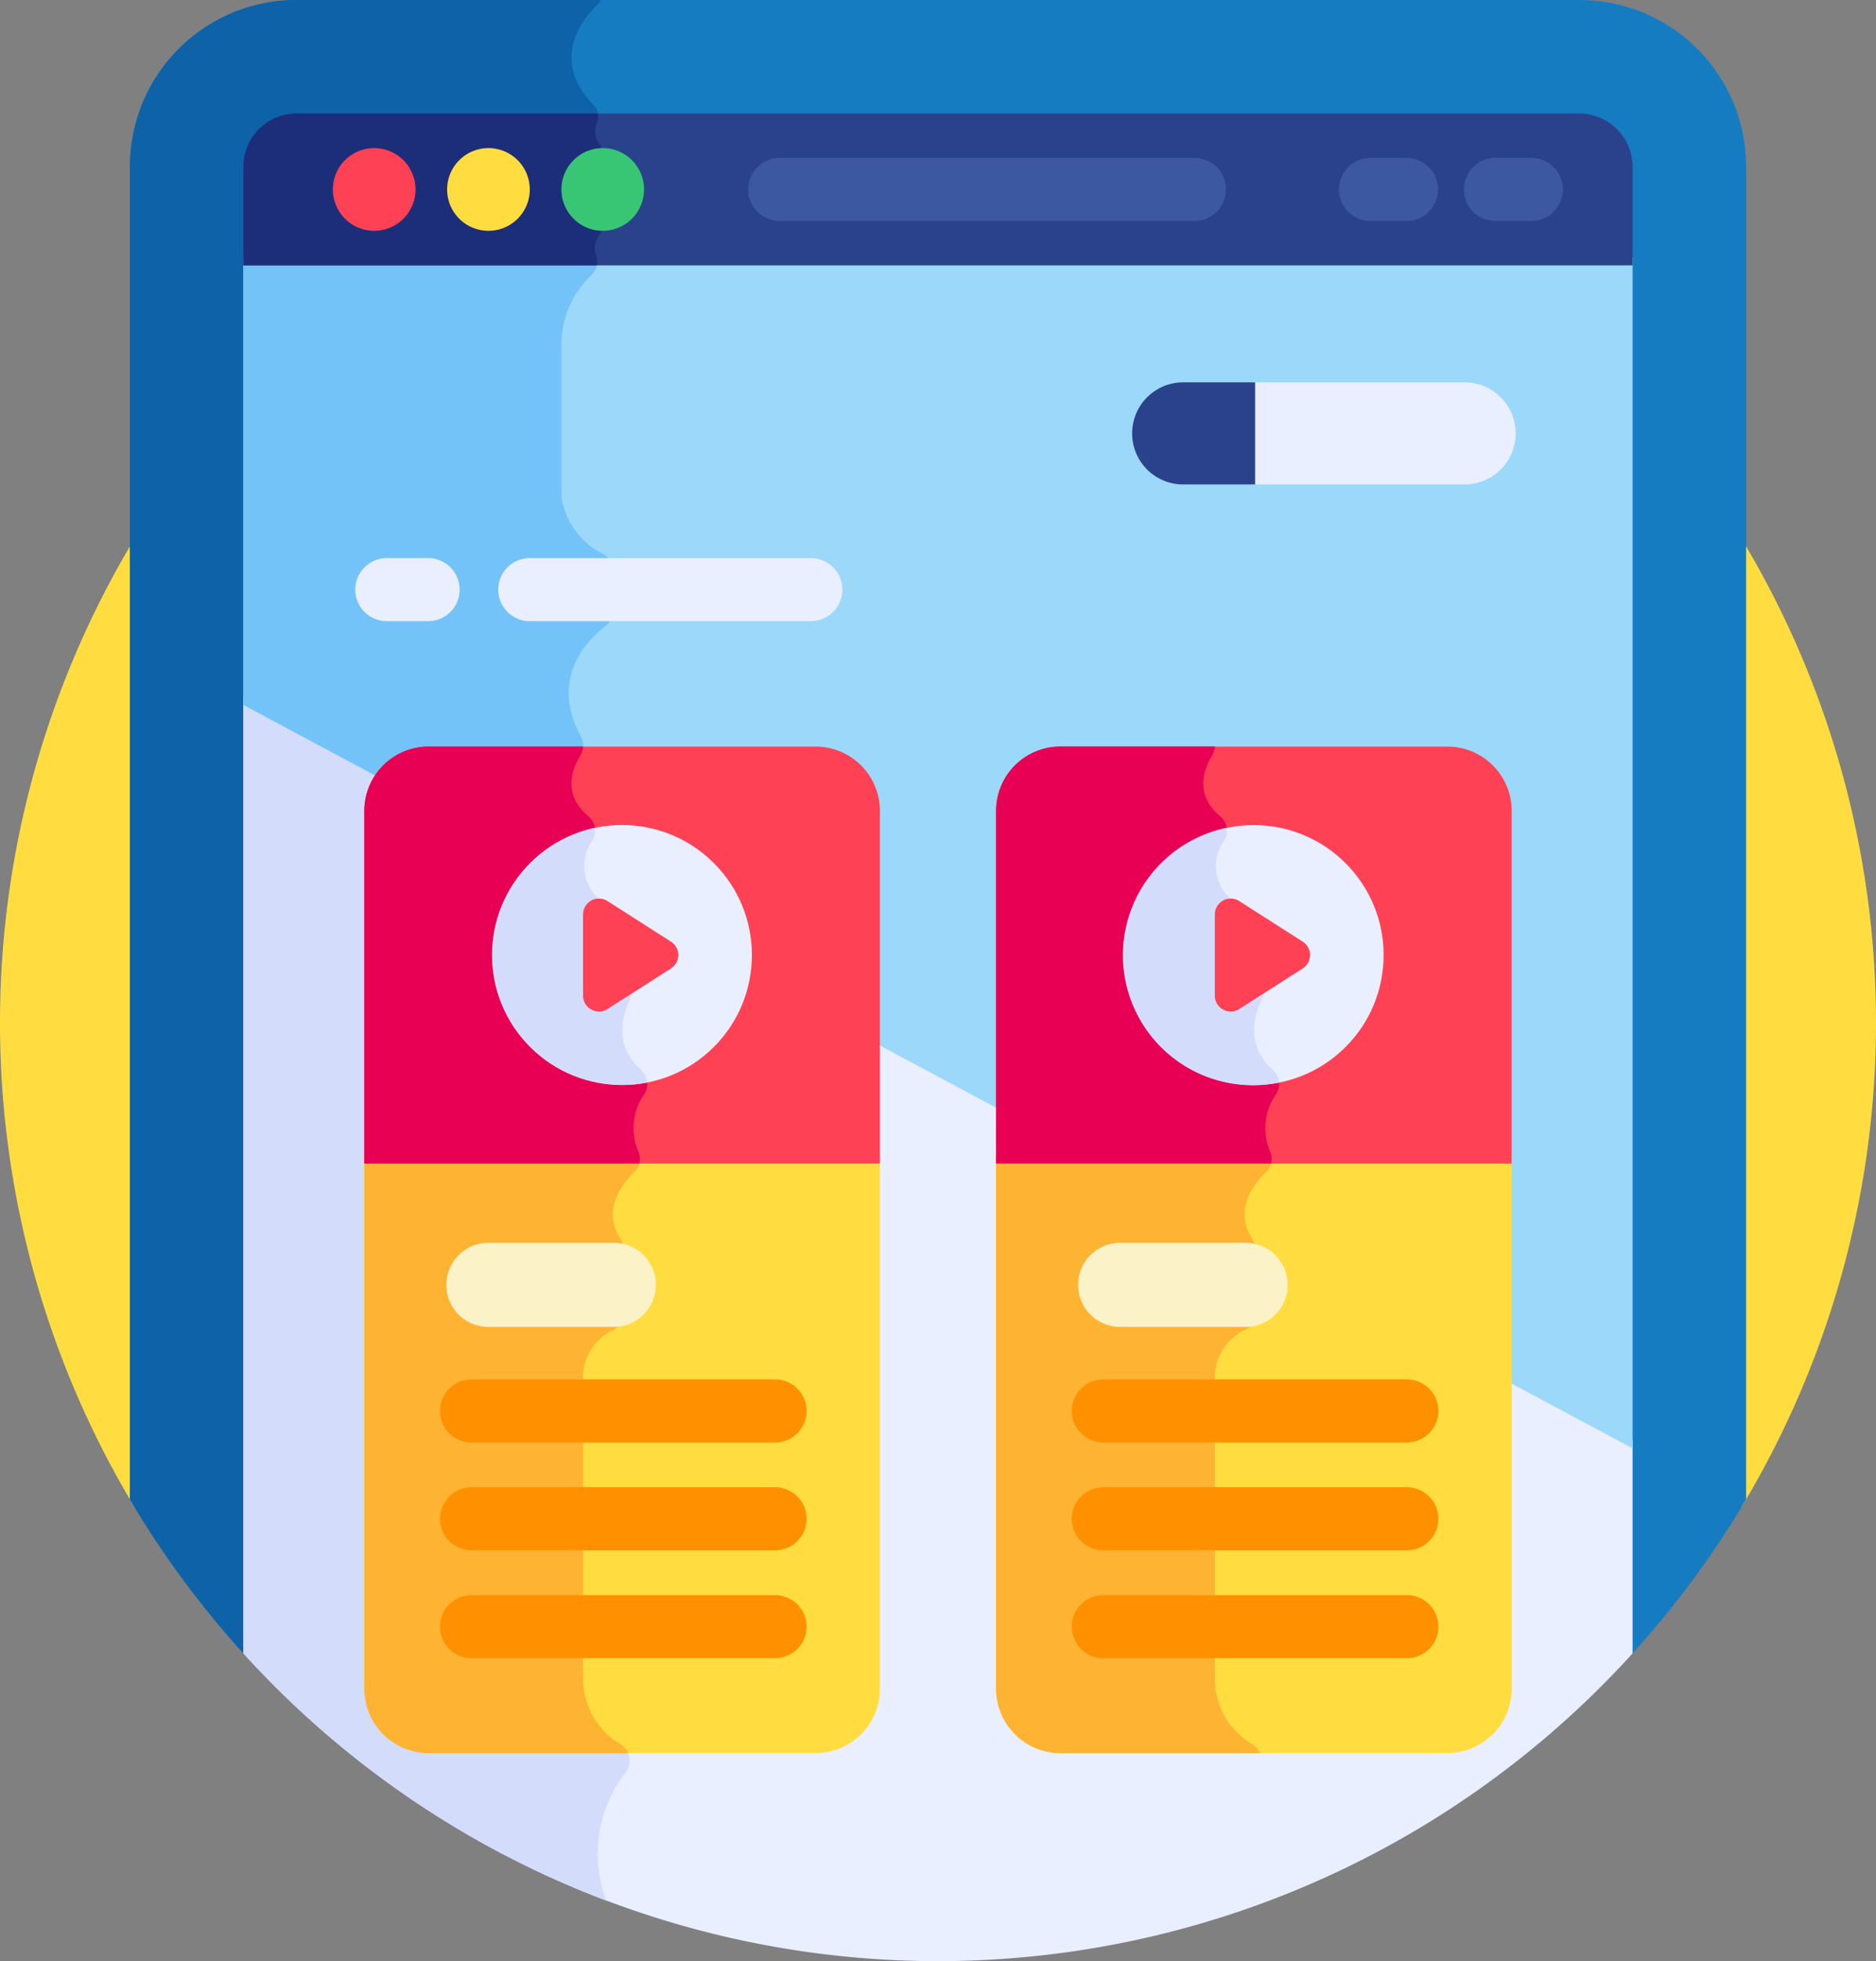
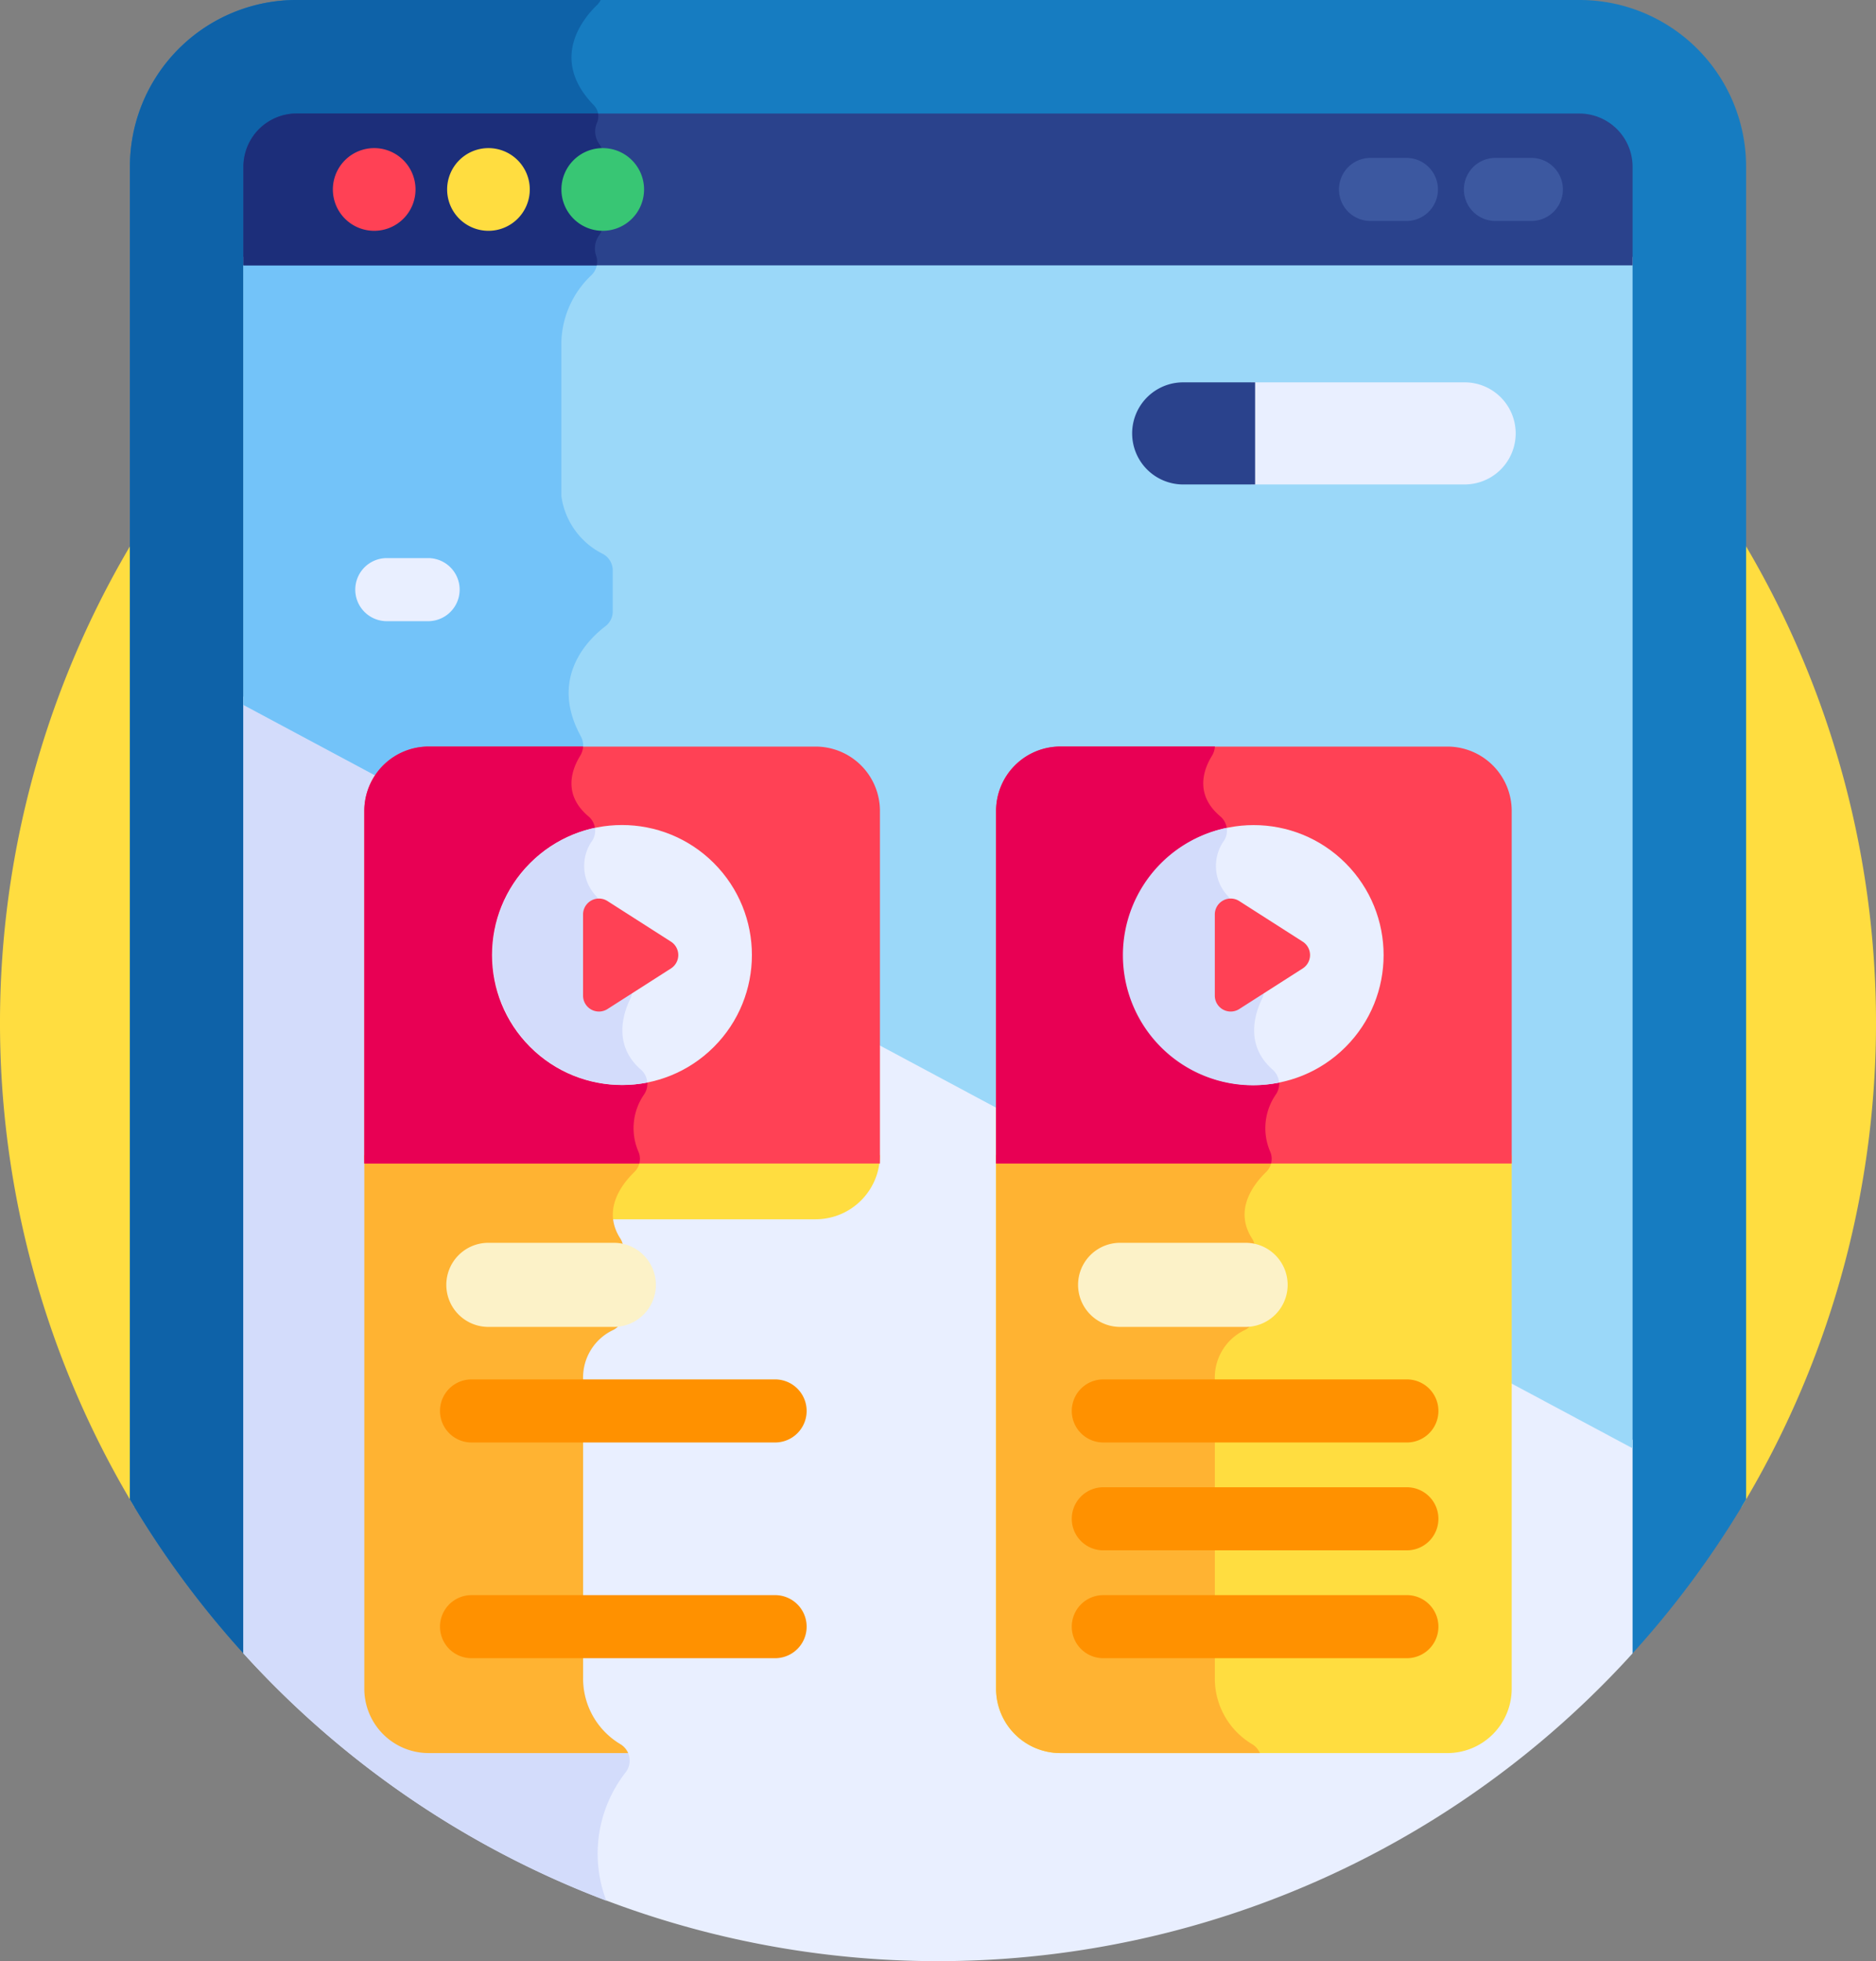
<svg xmlns="http://www.w3.org/2000/svg" width="186.671" height="195.051" viewBox="0 0 186.671 195.051">
  <rect x="0" y="0" width="186.671" height="195.051" fill="#808080" stroke="none" />
  <g id="features03" transform="translate(0)">
    <g id="Group_891" data-name="Group 891" transform="translate(0)">
      <path id="Path_591" data-name="Path 591" d="M184.29,163.5a93.336,93.336,0,1,0-159.913,0Z" transform="translate(-10.998 -13.616)" fill="#ffdd40" />
      <path id="Path_592" data-name="Path 592" d="M194.1,164.824a93.689,93.689,0,0,0,11.65-15.7V16.572A16.572,16.572,0,0,0,189.177,0H61.507A16.572,16.572,0,0,0,44.935,16.572V149.126a93.694,93.694,0,0,0,11.649,15.7Z" transform="translate(-32.006 0)" fill="#167cc1" />
      <path id="Path_593" data-name="Path 593" d="M93.026,132.272a1.826,1.826,0,0,0,1-1.641v-6.444a1.87,1.87,0,0,0-.3-1.011c-1.813-2.816.111-5.36,1.411-6.621a1.8,1.8,0,0,0,.417-1.968,5.889,5.889,0,0,1,.552-5.747,1.865,1.865,0,0,0-.331-2.458c-2.819-2.467-1.731-5.661-1.056-7.037a1.878,1.878,0,0,0,.068-1.5L91.679,89.7a1.945,1.945,0,0,0-.374-.6,4.355,4.355,0,0,1-.344-5.523,1.855,1.855,0,0,0-.4-2.389c-2.595-2.189-1.632-4.706-.816-6.025a1.924,1.924,0,0,0,.056-1.938c-3.185-5.818.727-9.637,2.445-10.946a1.848,1.848,0,0,0,.732-1.47V56.72a1.862,1.862,0,0,0-1.035-1.655,7.565,7.565,0,0,1-4.059-5.6,1.867,1.867,0,0,1-.017-.252V33.951a9.481,9.481,0,0,1,3-6.592,1.867,1.867,0,0,0,.45-1.96,2.233,2.233,0,0,1,.331-2.034,1.862,1.862,0,0,0,.334-1.044V15.4a1.743,1.743,0,0,0-.314-1.032,2.14,2.14,0,0,1-.253-2.18,1.574,1.574,0,0,0-.308-1.71C86.645,5.915,90,1.858,91.424.49A1.791,1.791,0,0,0,91.776,0H61.507A16.572,16.572,0,0,0,44.935,16.572V149.126a93.7,93.7,0,0,0,11.649,15.7H90.026V137.19a5.219,5.219,0,0,1,3-4.919Z" transform="translate(-32.006 0)" fill="#0e62a8" />
      <path id="Path_594" data-name="Path 594" d="M74.577,277a93.336,93.336,0,0,0,138.229,0V255.768L74.577,181.83Z" transform="translate(-50.356 -112.56)" fill="#e9efff" />
      <path id="Path_595" data-name="Path 595" d="M74.577,277a93.485,93.485,0,0,0,36.113,24.6,13.126,13.126,0,0,1,1.941-12.794,1.9,1.9,0,0,0-.592-2.8,7.591,7.591,0,0,1-3.662-6.631v-29.62a5.218,5.218,0,0,1,3-4.919,1.826,1.826,0,0,0,1-1.641v-6.444a1.87,1.87,0,0,0-.3-1.011c-1.813-2.816.111-5.36,1.411-6.621a1.8,1.8,0,0,0,.417-1.968,5.889,5.889,0,0,1,.552-5.747,1.865,1.865,0,0,0-.331-2.458c-2.819-2.467-1.731-5.661-1.056-7.037a1.877,1.877,0,0,0,.068-1.5l-3.108-8.148a1.945,1.945,0,0,0-.374-.6,4.669,4.669,0,0,1-.958-1.586L74.578,181.83V277Z" transform="translate(-50.356 -112.56)" fill="#d3dcfb" />
      <path id="Path_596" data-name="Path 596" d="M74.577,111.638l138.229,73.938V67.091H74.577Z" transform="translate(-50.356 -41.532)" fill="#9bd8f9" />
      <path id="Path_597" data-name="Path 597" d="M74.577,111.638l34.741,18.583a4.371,4.371,0,0,1-.008-5.107,1.855,1.855,0,0,0-.4-2.389c-2.595-2.189-1.632-4.706-.816-6.025a1.925,1.925,0,0,0,.056-1.938c-3.185-5.818.727-9.637,2.445-10.946a1.848,1.848,0,0,0,.732-1.47V98.252a1.862,1.862,0,0,0-1.035-1.655,7.565,7.565,0,0,1-4.059-5.6,1.863,1.863,0,0,1-.017-.252V75.484a9.481,9.481,0,0,1,3-6.593,1.867,1.867,0,0,0,.5-1.8H74.577Z" transform="translate(-50.356 -41.532)" fill="#73c3f9" />
      <path id="Path_598" data-name="Path 598" d="M359,99.818H337.731v10.154H359a5.077,5.077,0,0,0,0-10.154Z" transform="translate(-213.259 -61.791)" fill="#e9efff" />
      <path id="Path_599" data-name="Path 599" d="M318.948,99.818H311.79a5.077,5.077,0,0,0,0,10.155h7.158Z" transform="translate(-194.058 -61.791)" fill="#2a428c" />
-       <path id="Path_600" data-name="Path 600" d="M106.156,301.565v53.091a6.4,6.4,0,0,0,6.38,6.38h38.546a6.4,6.4,0,0,0,6.38-6.38V301.565Z" transform="translate(-69.905 -186.681)" fill="#ffdd40" />
+       <path id="Path_600" data-name="Path 600" d="M106.156,301.565a6.4,6.4,0,0,0,6.38,6.38h38.546a6.4,6.4,0,0,0,6.38-6.38V301.565Z" transform="translate(-69.905 -186.681)" fill="#ffdd40" />
      <path id="Path_601" data-name="Path 601" d="M106.156,354.655a6.4,6.4,0,0,0,6.38,6.38h19.873a1.94,1.94,0,0,0-.822-.913,7.591,7.591,0,0,1-3.662-6.631v-29.62a5.218,5.218,0,0,1,3-4.919,1.826,1.826,0,0,0,1-1.641v-6.444a1.87,1.87,0,0,0-.3-1.011c-1.813-2.816.111-5.36,1.411-6.621a1.808,1.808,0,0,0,.506-1.672H106.157v53.091Z" transform="translate(-69.905 -186.681)" fill="#ffb332" />
      <g id="Group_878" data-name="Group 878" transform="translate(35.351 55.506)">
        <path id="Path_602" data-name="Path 602" d="M111.042,151.975H106.93a3.137,3.137,0,0,1,0-6.274h4.112a3.137,3.137,0,1,1,0,6.274Z" transform="translate(-103.793 -145.701)" fill="#e9efff" />
      </g>
      <g id="Group_879" data-name="Group 879" transform="translate(49.579 55.506)">
-         <path id="Path_603" data-name="Path 603" d="M172.243,151.975H144.278a3.137,3.137,0,1,1,0-6.274h27.965a3.137,3.137,0,0,1,0,6.274Z" transform="translate(-141.141 -145.701)" fill="#e9efff" />
-       </g>
+         </g>
      <path id="Path_604" data-name="Path 604" d="M151.082,194.91H112.536a6.4,6.4,0,0,0-6.38,6.38v35.088h51.306V201.29A6.4,6.4,0,0,0,151.082,194.91Z" transform="translate(-69.905 -120.657)" fill="#ff4155" />
      <path id="Path_605" data-name="Path 605" d="M133.452,235.244A5.889,5.889,0,0,1,134,229.5a1.865,1.865,0,0,0-.331-2.458c-2.819-2.467-1.731-5.661-1.056-7.037a1.878,1.878,0,0,0,.068-1.5l-3.108-8.148a1.946,1.946,0,0,0-.374-.6,4.355,4.355,0,0,1-.344-5.523,1.855,1.855,0,0,0-.4-2.389c-2.595-2.189-1.632-4.706-.816-6.025a1.934,1.934,0,0,0,.285-.915H112.536a6.4,6.4,0,0,0-6.38,6.38v35.088h27.363A1.78,1.78,0,0,0,133.452,235.244Z" transform="translate(-69.905 -120.657)" fill="#e80054" />
      <circle id="Ellipse_20" data-name="Ellipse 20" cx="12.929" cy="12.929" r="12.929" transform="translate(43.605 94.983) rotate(-45)" fill="#e9efff" />
      <path id="Path_606" data-name="Path 606" d="M154.349,240.185c-2.819-2.467-1.731-5.661-1.056-7.037a1.877,1.877,0,0,0,.068-1.5l-3.108-8.148a1.944,1.944,0,0,0-.374-.6,4.355,4.355,0,0,1-.344-5.523,1.835,1.835,0,0,0,.247-1.24,12.93,12.93,0,0,0,5.206,25.329,1.88,1.88,0,0,0-.639-1.288Z" transform="translate(-90.581 -133.802)" fill="#d3dcfb" />
      <g id="Group_880" data-name="Group 880" transform="translate(44.41 123.605)">
        <path id="Path_607" data-name="Path 607" d="M144.244,332.823h-12.49a4.182,4.182,0,0,1,0-8.364h12.49a4.182,4.182,0,0,1,0,8.364Z" transform="translate(-127.572 -324.459)" fill="#fcf2c8" />
      </g>
      <g id="Group_881" data-name="Group 881" transform="translate(43.782 137.19)">
        <path id="Path_608" data-name="Path 608" d="M159.27,366.393H129.062a3.137,3.137,0,0,1,0-6.274H159.27a3.137,3.137,0,0,1,0,6.274Z" transform="translate(-125.925 -360.119)" fill="#ff9100" />
      </g>
      <g id="Group_882" data-name="Group 882" transform="translate(43.782 147.917)">
-         <path id="Path_609" data-name="Path 609" d="M159.27,394.55H129.062a3.137,3.137,0,1,1,0-6.274H159.27a3.137,3.137,0,1,1,0,6.274Z" transform="translate(-125.925 -388.276)" fill="#ff9100" />
-       </g>
+         </g>
      <g id="Group_883" data-name="Group 883" transform="translate(43.782 158.645)">
        <path id="Path_610" data-name="Path 610" d="M159.27,422.709H129.062a3.137,3.137,0,1,1,0-6.274H159.27a3.137,3.137,0,1,1,0,6.274Z" transform="translate(-125.925 -416.435)" fill="#ff9100" />
      </g>
      <path id="Path_611" data-name="Path 611" d="M207.527,29.641H79.857a5.3,5.3,0,0,0-5.28,5.28v9.823H212.806V34.921a5.3,5.3,0,0,0-5.279-5.28Z" transform="translate(-50.356 -18.349)" fill="#2a428c" />
      <path id="Path_612" data-name="Path 612" d="M109.665,43.747A2.233,2.233,0,0,1,110,41.714a1.862,1.862,0,0,0,.335-1.044V33.748a1.743,1.743,0,0,0-.314-1.032,2.14,2.14,0,0,1-.253-2.18,1.635,1.635,0,0,0,.1-.9H79.857a5.3,5.3,0,0,0-5.28,5.28v9.823h35.157A1.84,1.84,0,0,0,109.665,43.747Z" transform="translate(-50.356 -18.349)" fill="#1c2e7a" />
      <path id="Path_613" data-name="Path 613" d="M106.164,42.781a4.112,4.112,0,1,1-4.113-4.112A4.112,4.112,0,0,1,106.164,42.781Z" transform="translate(-64.818 -23.938)" fill="#ff4155" />
      <path id="Path_614" data-name="Path 614" d="M136.011,42.781a4.112,4.112,0,1,1-4.112-4.112A4.112,4.112,0,0,1,136.011,42.781Z" transform="translate(-83.295 -23.938)" fill="#ffdd40" />
      <path id="Path_615" data-name="Path 615" d="M165.858,42.781a4.112,4.112,0,1,1-4.112-4.112A4.112,4.112,0,0,1,165.858,42.781Z" transform="translate(-101.771 -23.938)" fill="#38c674" />
      <g id="Group_884" data-name="Group 884" transform="translate(74.455 15.707)">
-         <path id="Path_616" data-name="Path 616" d="M250.842,47.5H209.577a3.137,3.137,0,0,1,0-6.274h41.265a3.137,3.137,0,1,1,0,6.274Z" transform="translate(-206.44 -41.229)" fill="#3c58a0" />
-       </g>
+         </g>
      <g id="Group_885" data-name="Group 885" transform="translate(145.665 15.707)">
        <path id="Path_617" data-name="Path 617" d="M400.076,47.5H396.5a3.137,3.137,0,0,1,0-6.274h3.576a3.137,3.137,0,0,1,0,6.274Z" transform="translate(-393.363 -41.229)" fill="#3c58a0" />
      </g>
      <g id="Group_886" data-name="Group 886" transform="translate(133.233 15.707)">
        <path id="Path_618" data-name="Path 618" d="M367.443,47.5h-3.576a3.137,3.137,0,0,1,0-6.274h3.576a3.137,3.137,0,0,1,0,6.274Z" transform="translate(-360.73 -41.229)" fill="#3c58a0" />
      </g>
      <path id="Path_619" data-name="Path 619" d="M172.037,238.87l-6.314-4.037a1.581,1.581,0,0,0-2.433,1.332v8.074a1.581,1.581,0,0,0,2.433,1.332l6.314-4.037A1.582,1.582,0,0,0,172.037,238.87Z" transform="translate(-105.273 -145.216)" fill="#ff4155" />
      <path id="Path_620" data-name="Path 620" d="M271.169,301.565v53.091a6.4,6.4,0,0,0,6.38,6.38h38.546a6.4,6.4,0,0,0,6.38-6.38V301.565Z" transform="translate(-172.055 -186.681)" fill="#ffdd40" />
      <path id="Path_621" data-name="Path 621" d="M271.169,354.655a6.4,6.4,0,0,0,6.38,6.38h19.873a1.94,1.94,0,0,0-.822-.913,7.591,7.591,0,0,1-3.662-6.631v-29.62a5.218,5.218,0,0,1,3-4.919,1.826,1.826,0,0,0,1-1.641v-6.444a1.87,1.87,0,0,0-.3-1.011c-1.813-2.816.111-5.36,1.411-6.621a1.807,1.807,0,0,0,.506-1.672H271.169v53.091Z" transform="translate(-172.055 -186.681)" fill="#ffb332" />
      <path id="Path_622" data-name="Path 622" d="M316.1,194.91H277.55a6.4,6.4,0,0,0-6.38,6.38v35.088h51.306V201.29A6.4,6.4,0,0,0,316.1,194.91Z" transform="translate(-172.055 -120.657)" fill="#ff4155" />
      <path id="Path_623" data-name="Path 623" d="M298.466,235.244a5.889,5.889,0,0,1,.553-5.747,1.865,1.865,0,0,0-.332-2.458c-2.82-2.467-1.731-5.661-1.056-7.037a1.877,1.877,0,0,0,.068-1.5l-3.108-8.148a1.942,1.942,0,0,0-.374-.6,4.355,4.355,0,0,1-.344-5.523,1.855,1.855,0,0,0-.4-2.389c-2.594-2.189-1.632-4.706-.816-6.025a1.94,1.94,0,0,0,.286-.915H277.551a6.4,6.4,0,0,0-6.38,6.38v35.088h27.363A1.785,1.785,0,0,0,298.466,235.244Z" transform="translate(-172.056 -120.657)" fill="#e80054" />
      <circle id="Ellipse_21" data-name="Ellipse 21" cx="12.929" cy="12.929" r="12.929" transform="translate(106.462 94.99) rotate(-45)" fill="#e9efff" />
      <path id="Path_624" data-name="Path 624" d="M319.363,240.185c-2.82-2.467-1.731-5.661-1.056-7.037a1.877,1.877,0,0,0,.068-1.5l-3.108-8.148a1.947,1.947,0,0,0-.374-.6,4.355,4.355,0,0,1-.344-5.523,1.835,1.835,0,0,0,.247-1.24A12.93,12.93,0,0,0,320,241.473,1.882,1.882,0,0,0,319.363,240.185Z" transform="translate(-192.731 -133.802)" fill="#d3dcfb" />
      <g id="Group_887" data-name="Group 887" transform="translate(107.273 123.605)">
        <path id="Path_625" data-name="Path 625" d="M309.257,332.823h-12.49a4.182,4.182,0,1,1,0-8.364h12.49a4.182,4.182,0,1,1,0,8.364Z" transform="translate(-292.585 -324.459)" fill="#fcf2c8" />
      </g>
      <g id="Group_888" data-name="Group 888" transform="translate(106.646 137.19)">
        <path id="Path_626" data-name="Path 626" d="M324.283,366.393H294.075a3.137,3.137,0,0,1,0-6.274h30.209a3.137,3.137,0,0,1,0,6.274Z" transform="translate(-290.938 -360.119)" fill="#ff9100" />
      </g>
      <g id="Group_889" data-name="Group 889" transform="translate(106.646 147.917)">
        <path id="Path_627" data-name="Path 627" d="M324.283,394.55H294.075a3.137,3.137,0,0,1,0-6.274h30.209a3.137,3.137,0,1,1,0,6.274Z" transform="translate(-290.938 -388.276)" fill="#ff9100" />
      </g>
      <g id="Group_890" data-name="Group 890" transform="translate(106.646 158.645)">
        <path id="Path_628" data-name="Path 628" d="M324.283,422.709H294.075a3.137,3.137,0,0,1,0-6.274h30.209a3.137,3.137,0,1,1,0,6.274Z" transform="translate(-290.938 -416.435)" fill="#ff9100" />
      </g>
      <path id="Path_629" data-name="Path 629" d="M337.05,238.87l-6.314-4.037a1.581,1.581,0,0,0-2.433,1.332v8.074a1.581,1.581,0,0,0,2.433,1.332l6.314-4.037A1.582,1.582,0,0,0,337.05,238.87Z" transform="translate(-207.423 -145.216)" fill="#ff4155" />
    </g>
  </g>
</svg>